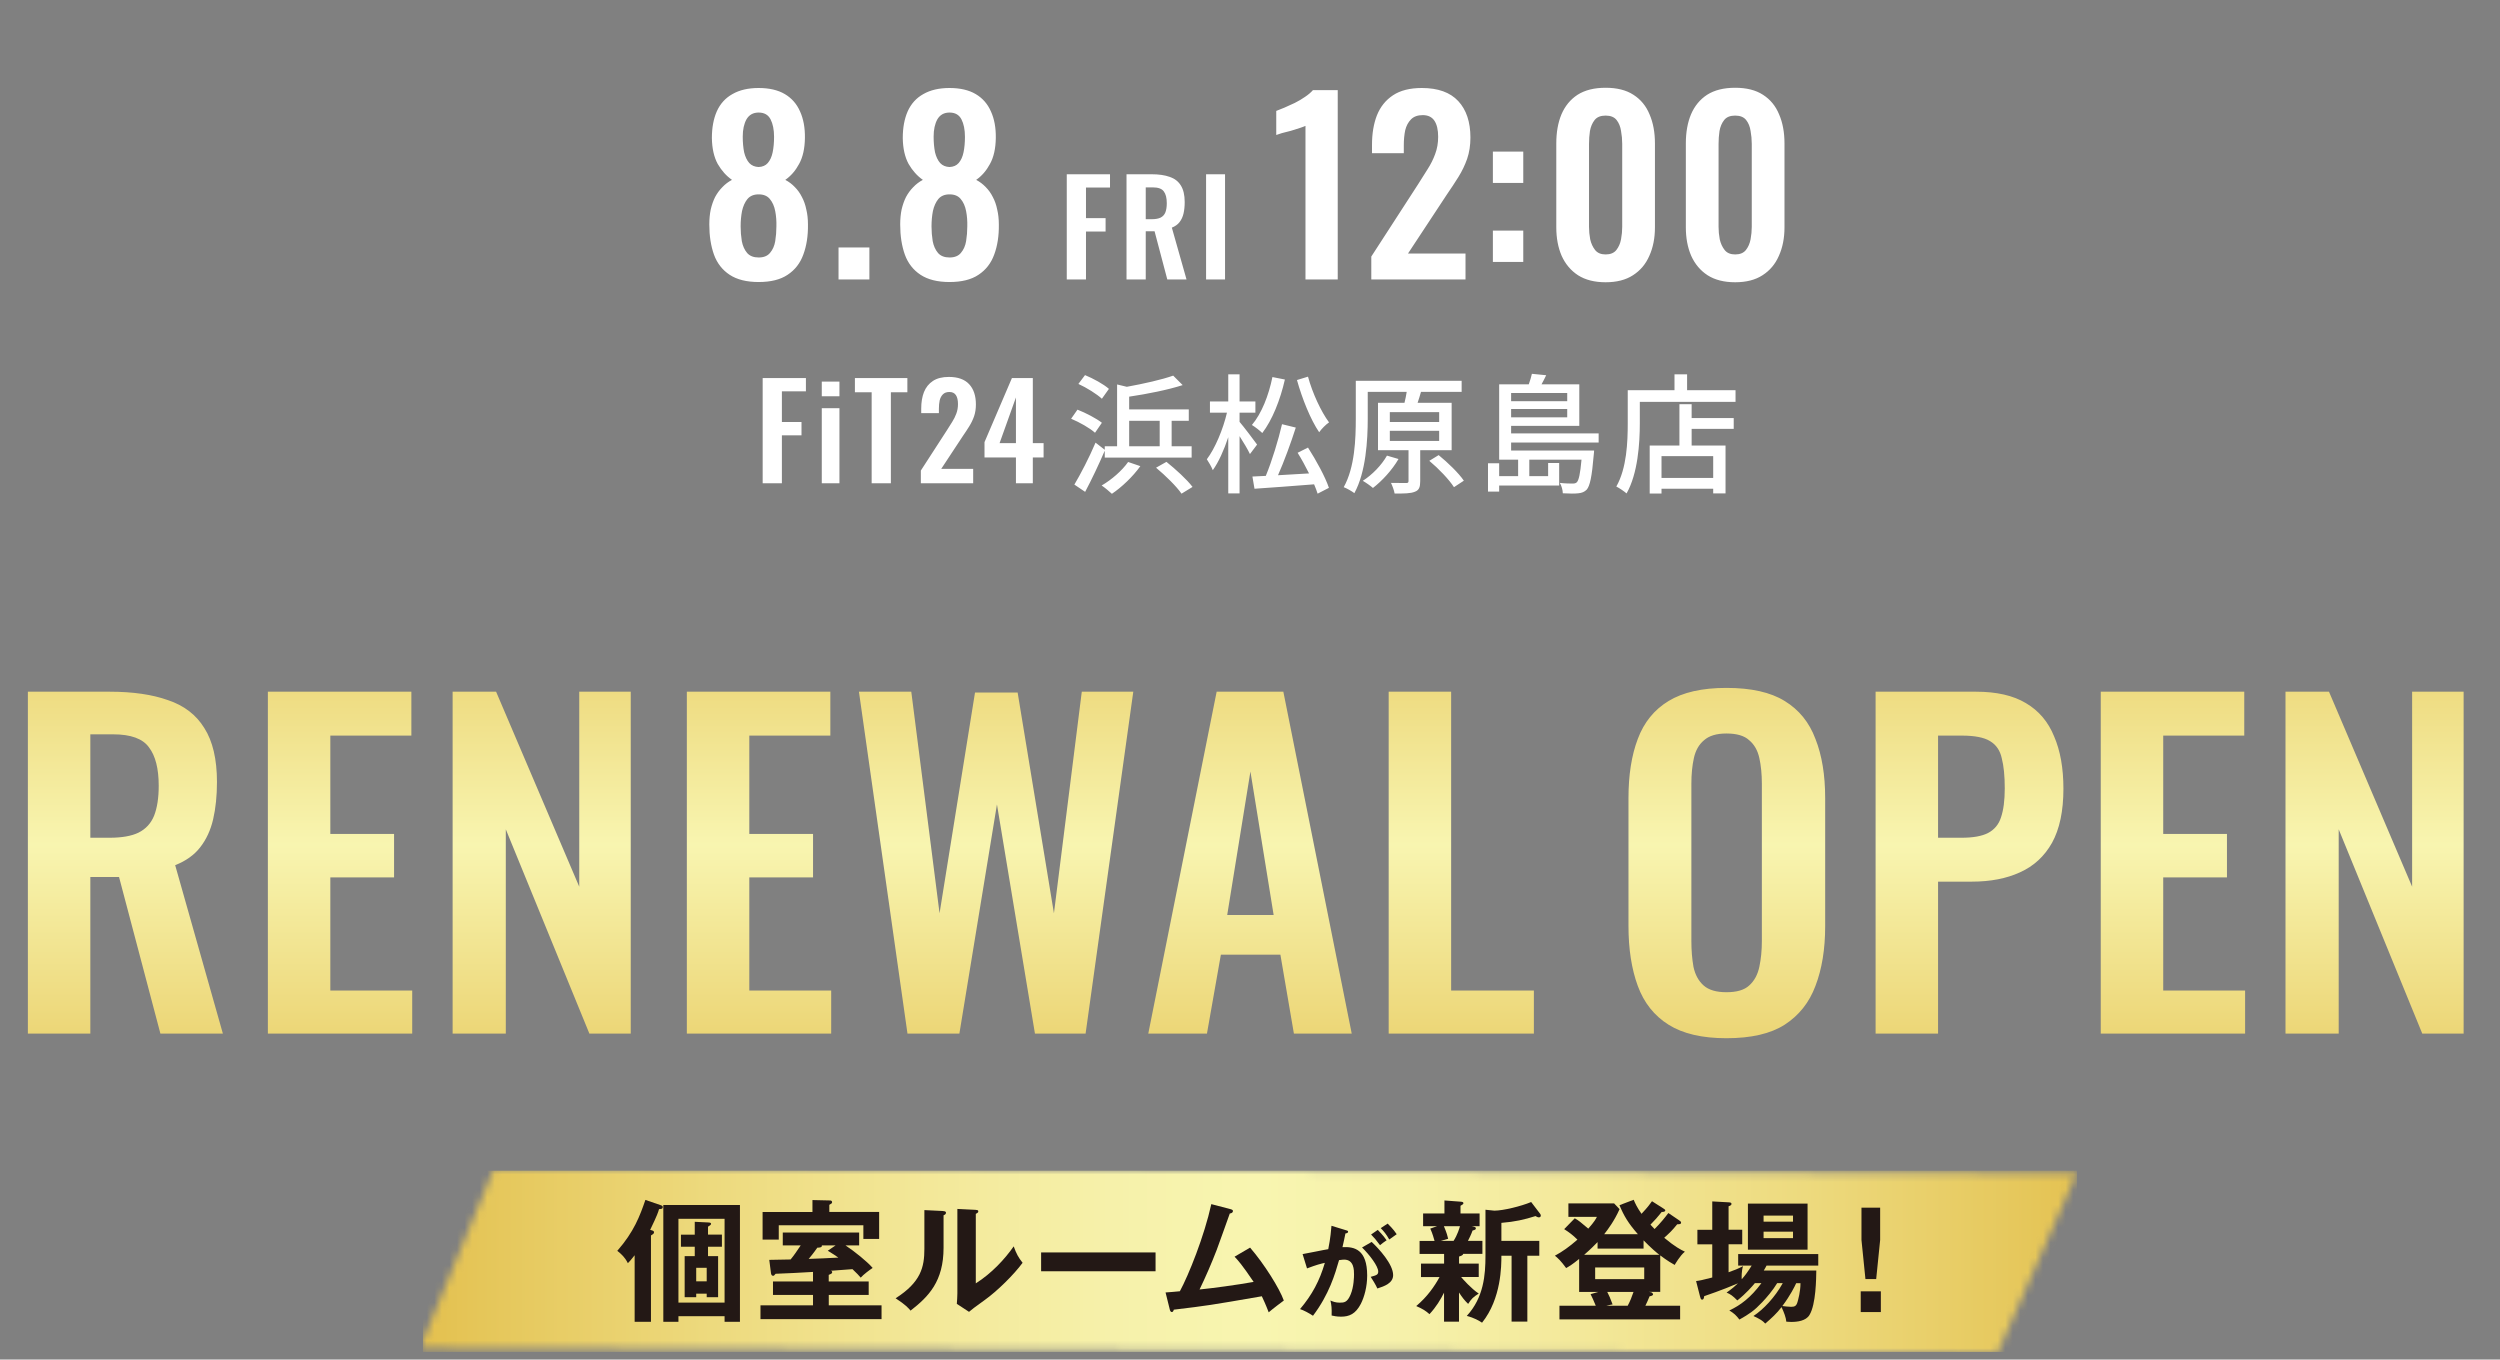
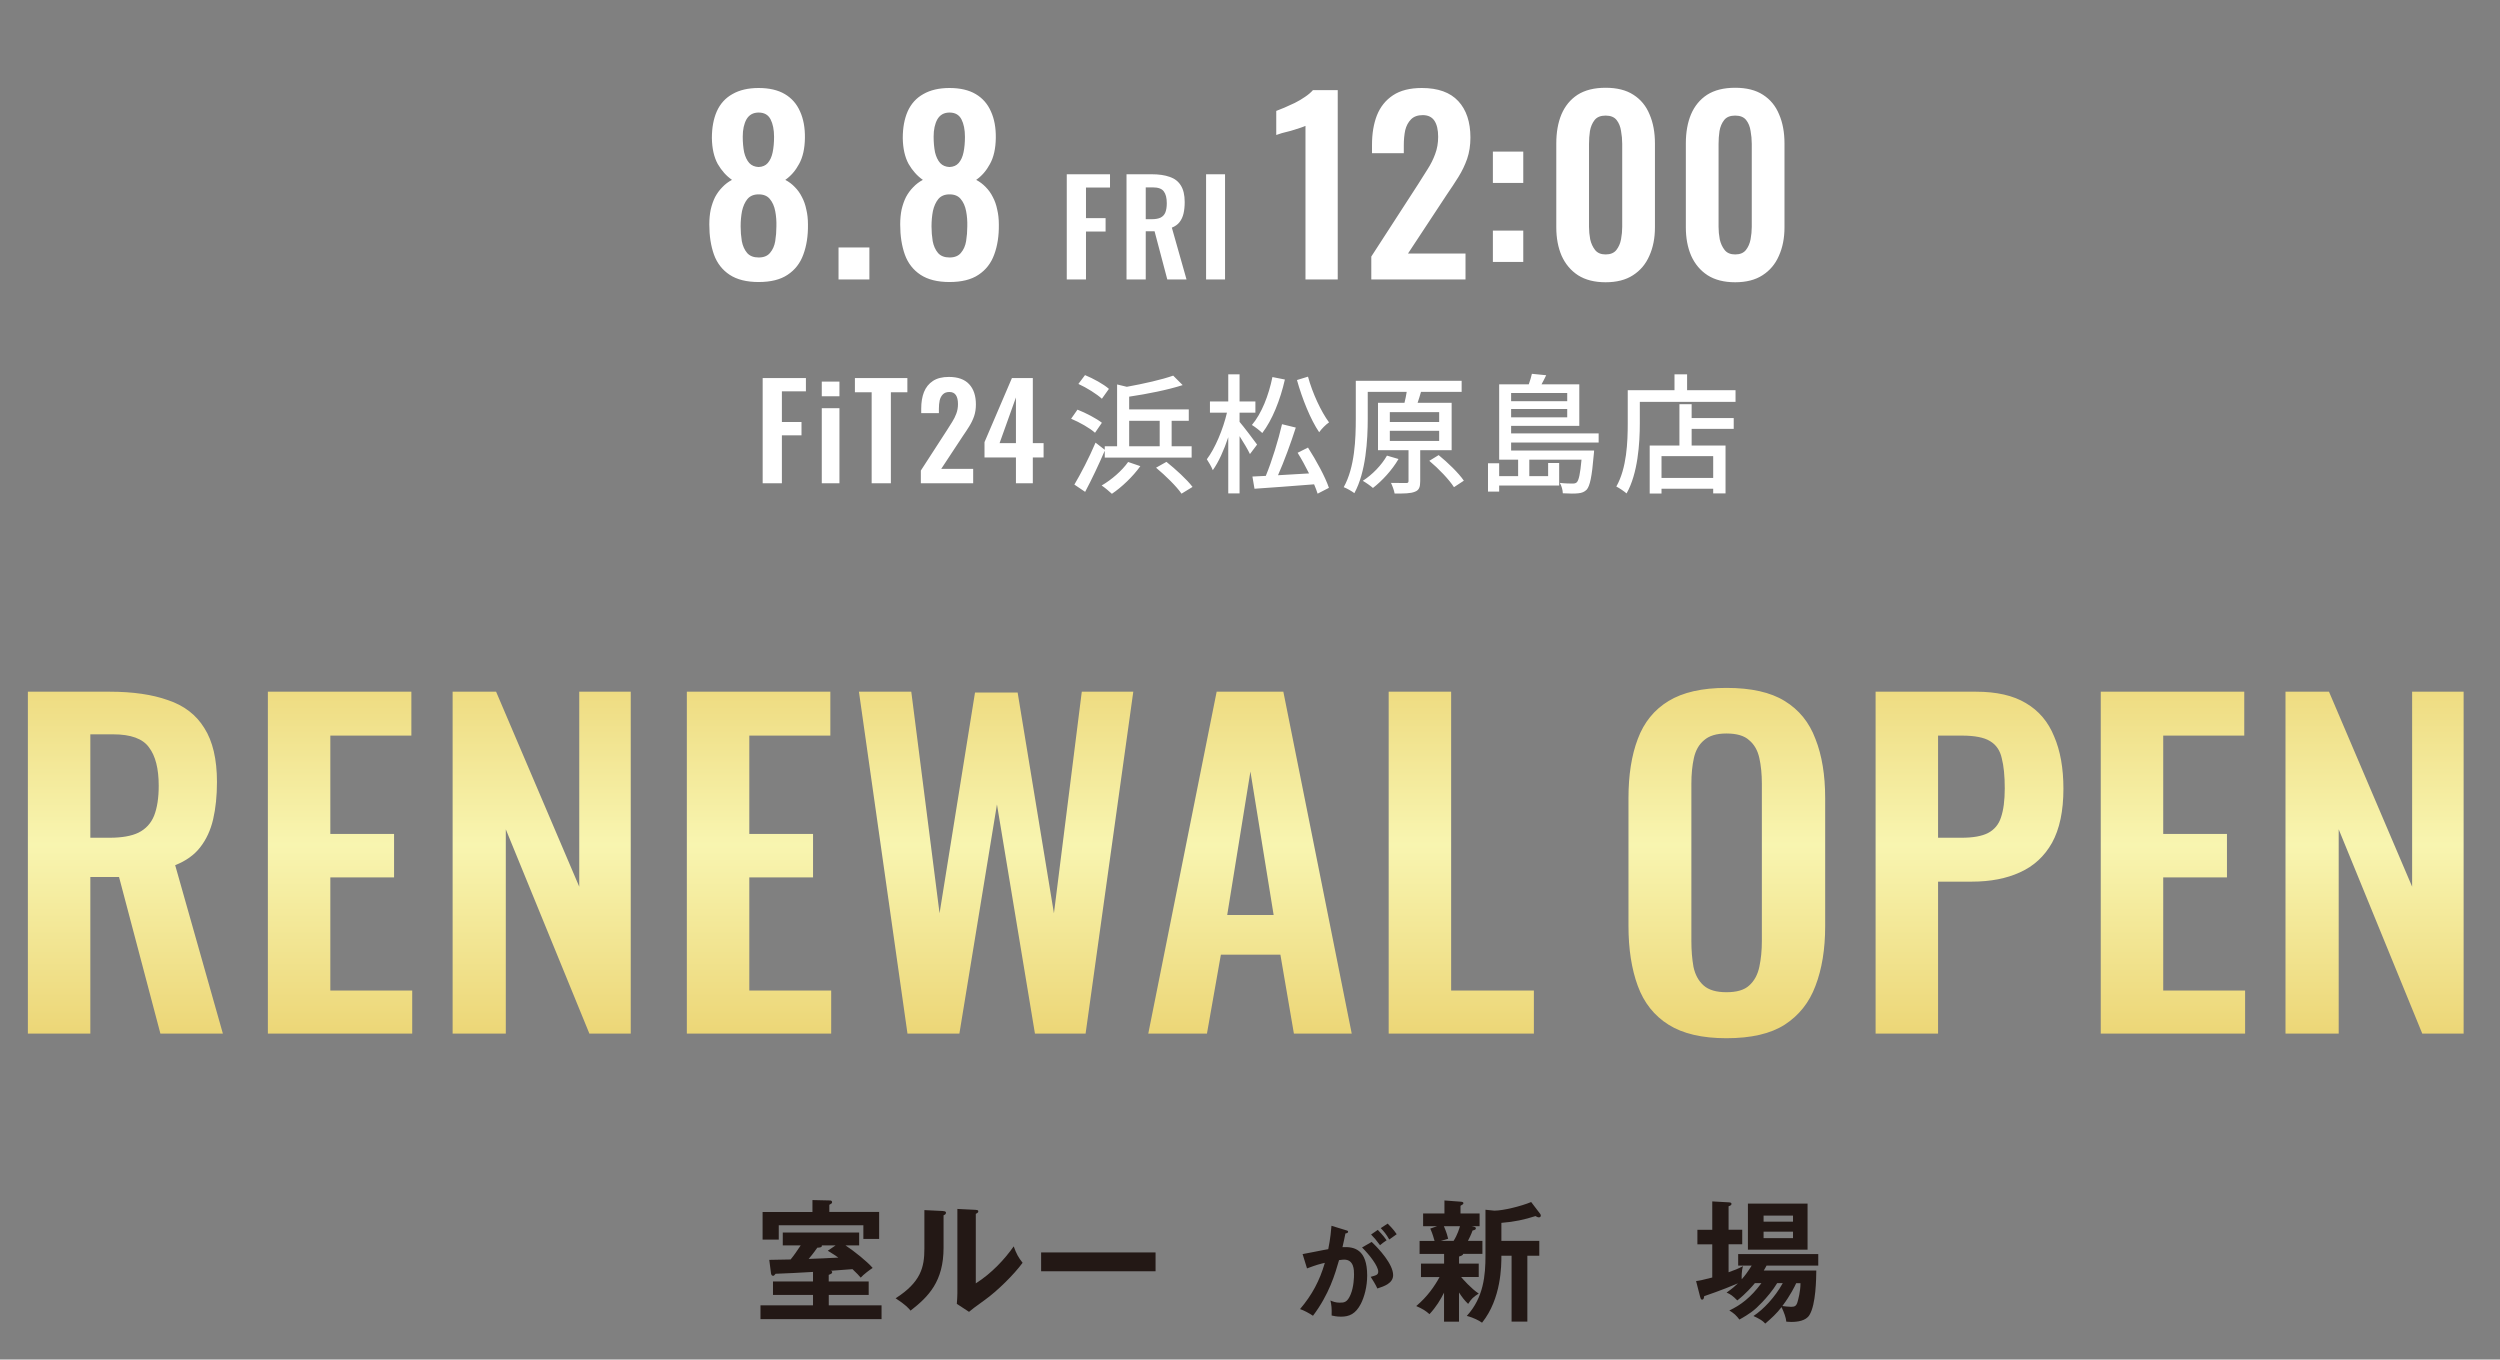
<svg xmlns="http://www.w3.org/2000/svg" width="331" height="180" viewBox="0 0 331 180" fill="none">
  <rect x="0" y="0" width="331" height="180" fill="#808080" stroke="none" />
  <path d="M100.443 37.34C98.854 37.34 97.575 37.021 96.605 36.381C95.636 35.741 94.944 34.854 94.532 33.719C94.119 32.564 93.913 31.233 93.913 29.727C93.913 29.004 93.975 28.344 94.098 27.746C94.243 27.127 94.439 26.57 94.686 26.074C94.955 25.579 95.275 25.146 95.646 24.774C96.017 24.383 96.44 24.063 96.915 23.815C96.172 23.299 95.543 22.598 95.027 21.71C94.532 20.802 94.274 19.657 94.253 18.275C94.253 16.913 94.47 15.737 94.903 14.746C95.357 13.735 96.048 12.972 96.977 12.456C97.905 11.92 99.061 11.651 100.443 11.651C101.846 11.651 103.002 11.92 103.91 12.456C104.818 12.993 105.488 13.756 105.922 14.746C106.375 15.737 106.592 16.913 106.571 18.275C106.551 19.678 106.293 20.823 105.798 21.71C105.323 22.598 104.714 23.299 103.972 23.815C104.446 24.063 104.869 24.383 105.241 24.774C105.612 25.146 105.922 25.579 106.169 26.074C106.437 26.57 106.633 27.127 106.757 27.746C106.902 28.344 106.974 29.004 106.974 29.727C106.994 31.233 106.788 32.564 106.355 33.719C105.942 34.854 105.251 35.741 104.281 36.381C103.332 37.021 102.053 37.34 100.443 37.34ZM100.443 34.091C101.124 34.091 101.63 33.884 101.96 33.472C102.311 33.059 102.538 32.543 102.641 31.924C102.744 31.284 102.795 30.634 102.795 29.974C102.816 29.273 102.765 28.602 102.641 27.962C102.517 27.302 102.28 26.766 101.929 26.353C101.599 25.94 101.104 25.734 100.443 25.734C99.804 25.734 99.308 25.94 98.958 26.353C98.627 26.766 98.39 27.292 98.246 27.931C98.122 28.571 98.06 29.252 98.06 29.974C98.06 30.634 98.112 31.284 98.215 31.924C98.339 32.564 98.576 33.09 98.927 33.503C99.277 33.895 99.783 34.091 100.443 34.091ZM100.443 22.113C100.959 22.092 101.361 21.917 101.65 21.587C101.96 21.236 102.176 20.761 102.3 20.163C102.424 19.564 102.486 18.884 102.486 18.12C102.486 17.171 102.331 16.397 102.022 15.799C101.712 15.2 101.186 14.901 100.443 14.901C99.721 14.901 99.185 15.2 98.834 15.799C98.504 16.397 98.339 17.161 98.339 18.089C98.339 18.853 98.4 19.544 98.524 20.163C98.669 20.761 98.896 21.236 99.205 21.587C99.515 21.917 99.927 22.092 100.443 22.113ZM111.021 37V32.76H115.107V37H111.021ZM125.716 37.34C124.128 37.34 122.848 37.021 121.878 36.381C120.909 35.741 120.217 34.854 119.805 33.719C119.392 32.564 119.186 31.233 119.186 29.727C119.186 29.004 119.248 28.344 119.371 27.746C119.516 27.127 119.712 26.57 119.96 26.074C120.228 25.579 120.548 25.146 120.919 24.774C121.29 24.383 121.713 24.063 122.188 23.815C121.445 23.299 120.816 22.598 120.3 21.71C119.805 20.802 119.547 19.657 119.526 18.275C119.526 16.913 119.743 15.737 120.176 14.746C120.63 13.735 121.321 12.972 122.25 12.456C123.178 11.92 124.334 11.651 125.716 11.651C127.119 11.651 128.275 11.92 129.183 12.456C130.091 12.993 130.761 13.756 131.195 14.746C131.649 15.737 131.865 16.913 131.845 18.275C131.824 19.678 131.566 20.823 131.071 21.71C130.596 22.598 129.988 23.299 129.245 23.815C129.719 24.063 130.142 24.383 130.514 24.774C130.885 25.146 131.195 25.579 131.442 26.074C131.71 26.57 131.907 27.127 132.03 27.746C132.175 28.344 132.247 29.004 132.247 29.727C132.268 31.233 132.061 32.564 131.628 33.719C131.215 34.854 130.524 35.741 129.554 36.381C128.605 37.021 127.326 37.34 125.716 37.34ZM125.716 34.091C126.397 34.091 126.903 33.884 127.233 33.472C127.584 33.059 127.811 32.543 127.914 31.924C128.017 31.284 128.069 30.634 128.069 29.974C128.089 29.273 128.038 28.602 127.914 27.962C127.79 27.302 127.553 26.766 127.202 26.353C126.872 25.94 126.377 25.734 125.716 25.734C125.077 25.734 124.582 25.94 124.231 26.353C123.901 26.766 123.663 27.292 123.519 27.931C123.395 28.571 123.333 29.252 123.333 29.974C123.333 30.634 123.385 31.284 123.488 31.924C123.612 32.564 123.849 33.09 124.2 33.503C124.551 33.895 125.056 34.091 125.716 34.091ZM125.716 22.113C126.232 22.092 126.635 21.917 126.923 21.587C127.233 21.236 127.45 20.761 127.573 20.163C127.697 19.564 127.759 18.884 127.759 18.12C127.759 17.171 127.604 16.397 127.295 15.799C126.985 15.2 126.459 14.901 125.716 14.901C124.994 14.901 124.458 15.2 124.107 15.799C123.777 16.397 123.612 17.161 123.612 18.089C123.612 18.853 123.674 19.544 123.797 20.163C123.942 20.761 124.169 21.236 124.478 21.587C124.788 21.917 125.201 22.092 125.716 22.113ZM141.239 37V23.072H146.965V24.826H143.784V28.884H146.38V30.655H143.784V37H141.239ZM149.151 37V23.072H152.487C153.427 23.072 154.218 23.187 154.86 23.416C155.513 23.634 156.006 24.012 156.339 24.551C156.682 25.09 156.854 25.823 156.854 26.752C156.854 27.314 156.803 27.818 156.7 28.265C156.596 28.712 156.419 29.096 156.167 29.417C155.926 29.727 155.588 29.967 155.152 30.139L157.095 37H154.55L152.865 30.621H151.696V37H149.151ZM151.696 29.022H152.487C152.98 29.022 153.37 28.953 153.656 28.815C153.954 28.666 154.166 28.437 154.292 28.128C154.418 27.806 154.482 27.4 154.482 26.907C154.482 26.207 154.35 25.686 154.086 25.342C153.834 24.987 153.347 24.809 152.624 24.809H151.696V29.022ZM159.685 37V23.072H162.195V37H159.685ZM172.845 37V16.665C172.721 16.727 172.473 16.82 172.102 16.944C171.751 17.068 171.359 17.192 170.926 17.315C170.492 17.419 170.09 17.522 169.719 17.625C169.368 17.728 169.12 17.811 168.976 17.872V14.685C169.265 14.581 169.626 14.437 170.059 14.251C170.492 14.066 170.946 13.859 171.421 13.632C171.916 13.385 172.37 13.116 172.783 12.828C173.216 12.539 173.567 12.239 173.835 11.93H177.116V37H172.845ZM181.56 37V33.967L187.751 24.403C188.205 23.701 188.628 23.031 189.02 22.391C189.432 21.752 189.762 21.091 190.01 20.41C190.278 19.709 190.412 18.945 190.412 18.12C190.412 17.192 190.247 16.48 189.917 15.985C189.587 15.489 189.071 15.242 188.37 15.242C187.709 15.242 187.193 15.427 186.822 15.799C186.451 16.17 186.193 16.655 186.048 17.253C185.924 17.852 185.863 18.512 185.863 19.234V20.287H181.653V19.172C181.653 17.687 181.87 16.387 182.303 15.273C182.757 14.138 183.469 13.251 184.439 12.611C185.409 11.971 186.678 11.651 188.246 11.651C190.392 11.651 192.001 12.229 193.074 13.385C194.147 14.54 194.684 16.15 194.684 18.213C194.684 19.245 194.539 20.183 194.25 21.029C193.961 21.855 193.58 22.649 193.105 23.413C192.63 24.176 192.115 24.96 191.558 25.765L186.42 33.565H194.034V37H181.56ZM197.657 24.217V20.07H201.681V24.217H197.657ZM197.657 34.679V30.531H201.681V34.679H197.657ZM212.583 37.371C211.118 37.371 209.901 37.062 208.931 36.443C207.982 35.824 207.26 34.968 206.764 33.874C206.29 32.78 206.053 31.522 206.053 30.098V18.987C206.053 17.522 206.28 16.242 206.733 15.149C207.208 14.035 207.92 13.168 208.869 12.549C209.839 11.93 211.077 11.62 212.583 11.62C214.089 11.62 215.317 11.93 216.266 12.549C217.236 13.168 217.948 14.035 218.402 15.149C218.876 16.242 219.114 17.522 219.114 18.987V30.098C219.114 31.522 218.866 32.78 218.371 33.874C217.896 34.968 217.174 35.824 216.204 36.443C215.255 37.062 214.048 37.371 212.583 37.371ZM212.583 33.688C213.223 33.688 213.697 33.492 214.007 33.1C214.316 32.708 214.523 32.234 214.626 31.677C214.729 31.119 214.781 30.573 214.781 30.036V19.049C214.781 18.471 214.729 17.903 214.626 17.346C214.543 16.769 214.347 16.284 214.038 15.892C213.728 15.5 213.243 15.304 212.583 15.304C211.923 15.304 211.438 15.5 211.128 15.892C210.819 16.284 210.613 16.769 210.509 17.346C210.427 17.903 210.386 18.471 210.386 19.049V30.036C210.386 30.573 210.437 31.119 210.54 31.677C210.664 32.234 210.881 32.708 211.19 33.1C211.5 33.492 211.964 33.688 212.583 33.688ZM229.735 37.371C228.27 37.371 227.053 37.062 226.083 36.443C225.134 35.824 224.412 34.968 223.917 33.874C223.442 32.78 223.205 31.522 223.205 30.098V18.987C223.205 17.522 223.432 16.242 223.886 15.149C224.36 14.035 225.072 13.168 226.021 12.549C226.991 11.93 228.229 11.62 229.735 11.62C231.242 11.62 232.469 11.93 233.419 12.549C234.388 13.168 235.1 14.035 235.554 15.149C236.029 16.242 236.266 17.522 236.266 18.987V30.098C236.266 31.522 236.018 32.78 235.523 33.874C235.049 34.968 234.326 35.824 233.357 36.443C232.407 37.062 231.2 37.371 229.735 37.371ZM229.735 33.688C230.375 33.688 230.85 33.492 231.159 33.1C231.469 32.708 231.675 32.234 231.778 31.677C231.881 31.119 231.933 30.573 231.933 30.036V19.049C231.933 18.471 231.881 17.903 231.778 17.346C231.696 16.769 231.5 16.284 231.19 15.892C230.881 15.5 230.396 15.304 229.735 15.304C229.075 15.304 228.59 15.5 228.281 15.892C227.971 16.284 227.765 16.769 227.662 17.346C227.579 17.903 227.538 18.471 227.538 19.049V30.036C227.538 30.573 227.589 31.119 227.693 31.677C227.816 32.234 228.033 32.708 228.343 33.1C228.652 33.492 229.116 33.688 229.735 33.688Z" fill="white" />
  <path d="M100.977 63.987V50.059H106.703V51.813H103.522V55.871H106.119V57.642H103.522V63.987H100.977ZM108.804 63.987V54.049H111.142V63.987H108.804ZM108.804 52.467V50.524H111.142V52.467H108.804ZM115.407 63.987V51.934H113.189V50.059H120.136V51.934H117.952V63.987H115.407ZM121.919 63.987V62.302L125.358 56.989C125.61 56.599 125.845 56.227 126.063 55.871C126.292 55.516 126.475 55.149 126.613 54.771C126.762 54.381 126.836 53.957 126.836 53.498C126.836 52.983 126.745 52.587 126.561 52.312C126.378 52.037 126.091 51.899 125.702 51.899C125.335 51.899 125.048 52.002 124.842 52.209C124.636 52.415 124.492 52.685 124.412 53.017C124.343 53.349 124.309 53.716 124.309 54.117V54.702H121.97V54.083C121.97 53.258 122.091 52.536 122.331 51.917C122.584 51.286 122.979 50.793 123.518 50.438C124.057 50.082 124.762 49.905 125.633 49.905C126.825 49.905 127.719 50.226 128.315 50.868C128.911 51.51 129.209 52.404 129.209 53.55C129.209 54.123 129.129 54.645 128.969 55.115C128.808 55.573 128.596 56.015 128.332 56.439C128.069 56.863 127.782 57.298 127.473 57.746L124.618 62.079H128.848V63.987H121.919ZM134.51 63.987V60.566H130.349V58.537L133.977 50.059H136.745V58.674H138.172V60.566H136.745V63.987H134.51ZM132.343 58.674H134.51V52.621L132.343 58.674ZM146.82 51.487L145.891 52.794C145.221 52.175 143.879 51.332 142.779 50.833L143.656 49.664C144.739 50.111 146.132 50.868 146.82 51.487ZM145.891 55.974L144.98 57.298C144.326 56.697 142.934 55.906 141.816 55.441L142.658 54.238C143.759 54.668 145.169 55.407 145.891 55.974ZM149.502 55.717V59.087H153.543V55.717H149.502ZM146.269 60.583V59.671C145.496 61.477 144.533 63.506 143.673 65.122L142.246 64.159C143.054 62.801 144.206 60.6 145.049 58.605L146.269 59.551V59.087H147.903V50.902L149.193 51.212C151.462 50.799 153.835 50.266 155.331 49.733L156.586 50.988C154.609 51.624 151.926 52.157 149.502 52.518V54.203H157.394V55.717H155.125V59.087H157.773V60.583H146.269ZM149.364 61.167L150.981 61.718C150.001 63.093 148.522 64.503 147.215 65.38C146.906 65.088 146.252 64.537 145.857 64.28C147.164 63.523 148.539 62.337 149.364 61.167ZM153.061 61.924L154.437 61.15C155.641 62.113 157.154 63.489 157.893 64.469L156.432 65.363C155.778 64.4 154.299 62.956 153.061 61.924ZM171.718 50.317L173.179 49.87C173.764 52.037 174.916 54.513 175.965 55.923C175.552 56.198 174.968 56.783 174.658 57.23C173.523 55.562 172.406 52.794 171.718 50.317ZM168.468 49.922L170.119 50.249C169.5 52.983 168.434 55.631 167.127 57.333C166.834 57.041 166.164 56.508 165.751 56.267C167.024 54.771 167.969 52.381 168.468 49.922ZM166.439 58.863L165.493 60.118C165.218 59.534 164.651 58.571 164.118 57.746V65.329H162.622V57.883C162.054 59.603 161.332 61.202 160.575 62.251C160.404 61.804 160.025 61.167 159.785 60.806C160.868 59.379 161.934 56.852 162.45 54.633H160.197V53.155H162.622V49.561H164.118V53.155H166.215V54.633H164.118V55.854C164.616 56.422 166.112 58.399 166.439 58.863ZM171.804 59.947L173.179 59.259C174.263 60.944 175.483 63.179 175.948 64.589L174.452 65.363C174.349 65.002 174.177 64.589 173.987 64.125C171.15 64.348 168.193 64.572 166.095 64.71L165.82 63.093L167.591 63.007C168.399 61.064 169.259 58.244 169.74 56.164L171.563 56.611C170.91 58.657 170.015 61.099 169.207 62.921C170.497 62.852 171.907 62.767 173.317 62.681C172.853 61.752 172.32 60.772 171.804 59.947ZM183.634 60.325L185.164 60.772C184.322 62.233 182.98 63.678 181.777 64.606C181.467 64.331 180.831 63.884 180.435 63.661C181.691 62.852 182.912 61.597 183.634 60.325ZM184.012 57.041V58.382H190.546V57.041H184.012ZM184.012 54.565V55.871H190.546V54.565H184.012ZM192.197 59.603H188.036V63.712C188.036 64.469 187.898 64.899 187.331 65.105C186.763 65.346 185.903 65.346 184.648 65.346C184.579 64.933 184.356 64.331 184.167 63.936C185.061 63.953 185.921 63.953 186.179 63.953C186.419 63.953 186.488 63.884 186.488 63.678V59.603H182.447V53.327H185.955C186.075 52.845 186.179 52.329 186.247 51.882H181.089V55.407C181.089 58.279 180.848 62.509 179.318 65.294C179.008 65.053 178.303 64.641 177.908 64.503C179.387 61.855 179.507 58.09 179.507 55.39V50.421H193.521V51.882H188.139C188.001 52.381 187.846 52.88 187.692 53.327H192.197V59.603ZM189.239 61.013L190.477 60.256C191.681 61.236 193.142 62.646 193.813 63.643L192.506 64.503C191.887 63.523 190.477 62.044 189.239 61.013ZM207.5 52.037H200.072V53.12H207.5V52.037ZM200.072 55.252H207.5V54.152H200.072V55.252ZM211.661 58.588H200.072V59.654H211.059C211.059 59.654 211.042 60.067 211.008 60.256C210.767 63.128 210.509 64.331 210.079 64.83C209.77 65.139 209.443 65.26 208.979 65.311C208.566 65.363 207.758 65.363 206.915 65.311C206.915 64.899 206.744 64.297 206.52 63.936C207.259 64.022 207.93 64.022 208.205 64.022C208.48 64.022 208.618 63.987 208.773 63.85C209.03 63.575 209.22 62.784 209.392 60.858H202.479V63.042H204.972V61.305H206.434V64.28H198.49V65.088H197.011V61.339H198.49V63.042H201V60.858H198.49V50.885H202.41C202.582 50.403 202.737 49.888 202.823 49.492L204.715 49.681C204.525 50.094 204.302 50.507 204.096 50.885H209.099V56.387H200.072V57.385H211.661V58.588ZM226.827 63.282V60.394H219.984V63.282H226.827ZM223.973 53.516V55.355H229.544V56.783H223.973V58.984H228.461V65.329H226.827V64.71H219.984V65.346H218.419V58.984H222.356V53.516H223.973ZM223.371 51.659H229.785V53.206H217.112V56.026C217.112 58.709 216.854 62.698 215.358 65.329C215.066 65.071 214.361 64.589 214 64.417C215.393 61.975 215.513 58.485 215.513 56.026V51.659H221.703V49.561H223.371V51.659Z" fill="white" />
  <path d="M3.69 136.847V91.581H14.531C17.586 91.581 20.157 91.954 22.243 92.699C24.367 93.407 25.969 94.636 27.049 96.387C28.167 98.138 28.726 100.523 28.726 103.54C28.726 105.366 28.558 107.005 28.223 108.458C27.887 109.911 27.31 111.159 26.49 112.202C25.708 113.208 24.609 113.99 23.193 114.549L29.508 136.847H21.237L15.761 116.114H11.961V136.847H3.69ZM11.961 110.917H14.531C16.133 110.917 17.4 110.693 18.331 110.246C19.3 109.762 19.989 109.017 20.399 108.011C20.809 106.968 21.014 105.645 21.014 104.043C21.014 101.771 20.585 100.076 19.729 98.958C18.909 97.803 17.326 97.225 14.979 97.225H11.961V110.917ZM35.465 136.847V91.581H54.465V97.393H43.736V110.414H52.174V116.17H43.736V131.147H54.577V136.847H35.465ZM59.927 136.847V91.581H65.683L76.692 117.399V91.581H83.51V136.847H78.033L66.968 109.799V136.847H59.927ZM90.938 136.847V91.581H109.938V97.393H99.208V110.414H107.647V116.17H99.208V131.147H110.05V136.847H90.938ZM120.15 136.847L113.723 91.581H120.653L124.397 120.92L129.091 91.693H134.735L139.541 120.92L143.229 91.581H150.047L143.732 136.847H137.026L131.997 106.502L127.023 136.847H120.15ZM152.032 136.847L161.085 91.581H169.915L178.968 136.847H171.312L169.524 126.397H161.644L159.8 136.847H152.032ZM162.482 121.144H168.63L165.556 102.143L162.482 121.144ZM183.861 136.847V91.581H192.131V131.147H203.085V136.847H183.861ZM228.576 137.461C225.372 137.461 222.82 136.865 220.92 135.673C219.02 134.481 217.66 132.767 216.841 130.532C216.021 128.297 215.611 125.651 215.611 122.596V105.664C215.611 102.609 216.021 100.001 216.841 97.84C217.66 95.642 219.02 93.966 220.92 92.811C222.82 91.656 225.372 91.078 228.576 91.078C231.854 91.078 234.425 91.656 236.288 92.811C238.188 93.966 239.548 95.642 240.367 97.84C241.224 100.001 241.653 102.609 241.653 105.664V122.652C241.653 125.67 241.224 128.297 240.367 130.532C239.548 132.73 238.188 134.444 236.288 135.673C234.425 136.865 231.854 137.461 228.576 137.461ZM228.576 131.37C229.954 131.37 230.96 131.072 231.594 130.476C232.264 129.88 232.711 129.06 232.935 128.017C233.158 126.974 233.27 125.838 233.27 124.608V103.764C233.27 102.497 233.158 101.361 232.935 100.355C232.711 99.349 232.264 98.567 231.594 98.008C230.96 97.412 229.954 97.114 228.576 97.114C227.272 97.114 226.285 97.412 225.614 98.008C224.944 98.567 224.497 99.349 224.273 100.355C224.049 101.361 223.938 102.497 223.938 103.764V124.608C223.938 125.838 224.031 126.974 224.217 128.017C224.441 129.06 224.888 129.88 225.558 130.476C226.229 131.072 227.235 131.37 228.576 131.37ZM248.329 136.847V91.581H261.63C264.349 91.581 266.547 92.084 268.224 93.09C269.938 94.096 271.186 95.568 271.968 97.505C272.788 99.405 273.197 101.715 273.197 104.434C273.197 107.378 272.694 109.762 271.689 111.588C270.683 113.376 269.267 114.68 267.441 115.499C265.653 116.319 263.53 116.729 261.071 116.729H256.6V136.847H248.329ZM256.6 110.917H259.73C261.22 110.917 262.375 110.712 263.194 110.302C264.051 109.855 264.629 109.166 264.927 108.235C265.262 107.266 265.43 105.981 265.43 104.379C265.43 102.739 265.299 101.417 265.038 100.411C264.815 99.368 264.293 98.604 263.474 98.12C262.691 97.635 261.443 97.393 259.73 97.393H256.6V110.917ZM278.14 136.847V91.581H297.14V97.393H286.41V110.414H294.849V116.17H286.41V131.147H297.252V136.847H278.14ZM302.601 136.847V91.581H308.357L319.366 117.399V91.581H326.184V136.847H320.708L309.643 109.799V136.847H302.601Z" fill="url(#paint0_linear_3068_21)" />
  <mask id="mask0_3068_21" style="mask-type:luminance" maskUnits="userSpaceOnUse" x="55" y="154" width="220" height="26">
-     <path d="M55.578 178.488L264.483 179.119L274.979 155.338L65.396 154.706L55.578 178.488Z" fill="white" />
-   </mask>
+     </mask>
  <g mask="url(#mask0_3068_21)">
    <path d="M275 155H56V179H275V155Z" fill="url(#paint1_linear_3068_21)" />
  </g>
-   <path d="M86.188 175.004H84.027V166.195C83.515 166.846 83.342 167.039 83.129 167.245C82.744 166.474 82.285 166.049 81.727 165.61C83.941 163.097 84.725 160.976 85.45 158.868L87.537 159.586C87.677 159.639 87.75 159.706 87.75 159.832C87.75 160.025 87.577 160.098 87.258 160.078C87.152 160.464 87.045 160.836 86.081 162.837C86.38 162.91 86.593 162.957 86.593 163.156C86.593 163.316 86.474 163.402 86.188 163.575V175.004ZM89.825 174.266V175.004H87.823V159.54H97.969V175.004H95.934V174.266H89.825ZM95.934 161.368H89.825V172.464H95.934V161.368ZM95.582 163.469V165.065H93.74V166.315H95.077V171.753H93.568V171.281H92.178V171.753H90.649V166.315H91.985V165.065H90.157V163.469H91.985V161.767L93.76 161.853C94.006 161.873 94.146 161.887 94.146 162.046C94.146 162.166 93.933 162.292 93.74 162.412V163.462H95.582V163.469ZM93.568 167.857H92.178V169.645H93.568V167.857Z" fill="#231815" />
  <path d="M109.729 169.665H115.015V171.453H109.729V172.823H116.717V174.651H100.688V172.823H107.642V171.453H102.343V169.665H107.642V168.402C105.202 168.541 104.923 168.561 102.689 168.648C102.529 168.86 102.463 168.914 102.356 168.914C102.183 168.914 102.11 168.774 102.077 168.561L101.851 166.806C102.11 166.806 102.356 166.806 104.677 166.753C105.115 166.228 105.481 165.682 106.013 164.891H103.639V163.189H113.752V164.891H111.943C113.14 165.682 114.855 167.065 115.54 167.876C115.155 168.122 114.31 168.754 113.958 169.16C113.732 168.894 113.486 168.614 112.868 168.036C111.325 168.156 111.146 168.176 110.009 168.249C110.082 168.282 110.182 168.302 110.182 168.442C110.182 168.614 110.022 168.668 109.723 168.794V169.672L109.729 169.665ZM116.398 160.47V164.034H114.31V162.225H103.108V164.12H100.967V160.47H107.569V158.888L109.902 158.941C110.022 158.941 110.168 158.994 110.168 159.167C110.168 159.326 110.082 159.36 109.803 159.519V160.463H116.405L116.398 160.47ZM110.64 164.891H108.812C108.885 165.19 108.393 165.19 108.214 165.19C107.708 165.928 107.216 166.507 107.07 166.68C107.928 166.647 109.949 166.573 110.999 166.507C110.58 166.208 110.248 165.995 109.597 165.596L110.634 164.891H110.64Z" fill="#231815" />
  <path d="M124.841 160.344C125.014 160.364 125.247 160.364 125.247 160.57C125.247 160.763 125.074 160.849 124.927 160.902V165.204C124.927 169.665 122.946 171.666 120.559 173.528C120.28 173.195 119.928 172.77 118.578 171.892C121.916 169.765 122.388 167.783 122.388 165.363V160.217L124.848 160.337L124.841 160.344ZM129.196 160.191C129.389 160.211 129.528 160.211 129.528 160.384C129.528 160.556 129.355 160.63 129.196 160.716V169.918C131.283 168.601 133.039 166.706 134.215 165.018C134.581 166.035 134.827 166.474 135.392 167.192C134.235 168.774 132.021 170.948 130.373 172.125C128.917 173.175 128.757 173.302 128.298 173.687L126.683 172.63C126.716 172.158 126.756 171.719 126.756 171.241V160.064L129.196 160.184V160.191Z" fill="#231815" />
-   <path d="M152.996 165.822H137.844V168.315H152.996V165.822Z" fill="#231815" />
-   <path d="M165.516 165.19C167.358 167.318 169.412 170.582 169.978 172.191C169.871 172.264 168.468 173.315 167.976 173.753C167.571 172.683 167.238 171.998 167.066 171.626C160.078 172.836 159.918 172.856 155.411 173.401C155.344 173.647 155.271 173.713 155.131 173.713C155.005 173.713 154.919 173.541 154.885 173.401L154.32 171.121C154.619 171.101 155.936 171.001 156.215 170.961C157.372 168.833 159.446 163.674 160.377 159.426L162.923 160.091C163.116 160.144 163.243 160.21 163.243 160.337C163.243 160.549 163.05 160.636 162.824 160.669C162.545 161.44 161.348 164.831 161.089 165.496C160.404 167.271 159.646 169.026 158.821 170.728C160.437 170.569 163.755 170.13 165.982 169.724C164.419 167.404 163.874 166.826 163.455 166.387L165.523 165.177L165.516 165.19Z" fill="#231815" />
+   <path d="M152.996 165.822H137.844V168.315H152.996Z" fill="#231815" />
  <path d="M178.228 162.884C178.381 162.924 178.488 162.964 178.488 163.077C178.488 163.17 178.421 163.283 178.135 163.31C178.016 163.895 177.876 164.58 177.743 165.125C179.312 165.032 181.014 165.424 181.014 168.875C181.014 170.364 180.635 171.727 180.17 172.638C179.472 173.974 178.641 174.327 177.55 174.327C176.965 174.327 176.58 174.233 176.307 174.174C176.334 173.243 176.294 172.784 176.147 172.186C176.5 172.339 176.839 172.472 177.391 172.472C177.976 172.472 178.388 172.432 178.82 171.395C179.259 170.357 179.272 169.021 179.272 168.735C179.272 168.163 179.272 166.774 177.962 166.774C177.796 166.774 177.756 166.787 177.291 166.84C176.759 168.695 175.981 171.368 173.84 174.207C173.335 173.868 172.644 173.495 172.125 173.323C173.721 171.441 174.718 169.573 175.409 167.199C174.758 167.352 174.359 167.445 173.049 167.937L172.464 166.042C173.009 165.963 175.369 165.457 175.861 165.391C176.161 163.902 176.24 162.825 176.287 162.293L178.235 162.891L178.228 162.884ZM181.612 164.434C182.57 165.331 184.451 167.379 184.451 168.822C184.451 169.899 183.281 170.298 182.364 170.597C182.131 170.078 181.712 169.4 181.479 169.054C182.231 168.848 182.477 168.782 182.477 168.356C182.477 167.645 181.346 166.162 180.336 165.165L181.619 164.427L181.612 164.434ZM182.417 162.838C183.128 163.563 183.441 163.995 183.587 164.214C183.188 164.473 182.989 164.64 182.716 164.866C182.224 164.194 181.898 163.815 181.533 163.45L182.417 162.838ZM183.727 162.007C183.906 162.186 184.478 162.732 184.923 163.41C184.544 163.669 184.471 163.722 183.939 164.108C183.54 163.41 183.228 163.031 182.809 162.605L183.72 162.007H183.727Z" fill="#231815" />
  <path d="M193.172 167.299H195.785V169.074H193.452C193.664 169.34 194.834 170.656 195.785 171.268C195.047 171.74 194.834 171.933 194.382 172.637C193.857 172.125 193.591 171.76 193.172 171.128V174.991H191.191V171.148C190.719 172.079 190.174 173.01 189.263 173.994C188.771 173.555 188.352 173.289 187.508 172.923C188.984 171.68 189.928 170.31 190.599 169.08H188.139V167.305H191.198V166.022H187.953V164.3H189.935C189.655 163.296 189.496 162.95 189.369 162.665L190.28 162.345H188.419V160.663H191.244V158.941L193.372 159.101C193.684 159.121 193.757 159.187 193.757 159.314C193.757 159.42 193.598 159.526 193.372 159.646V160.663H195.898V162.345H194.828C195.247 162.432 195.406 162.465 195.406 162.625C195.406 162.798 195.28 162.837 194.967 162.924C194.775 163.469 194.509 163.994 194.356 164.293H196.271V166.015H193.724C193.691 166.228 193.339 166.315 193.179 166.368V167.299H193.172ZM191.171 162.345C191.557 163.256 191.663 163.682 191.736 164.014L190.752 164.293H192.454C192.98 163.482 193.245 162.558 193.299 162.345H191.171ZM196.689 160.171L197.846 160.291C199.003 160.291 201.377 159.713 202.726 159.148L203.916 160.71C203.95 160.763 204.003 160.83 204.003 160.936C204.003 161.096 203.896 161.182 203.737 161.182C203.617 161.182 203.511 161.129 203.298 161.009C201.822 161.481 200.539 161.767 198.784 161.907V164.293H203.803V166.261H202.221V174.984H200.133V166.261H198.784C198.784 167.558 198.784 171.933 196.224 175.124C195.805 174.845 195.154 174.472 194.203 174.226C196.45 171.786 196.676 168.801 196.676 166.255V160.165L196.689 160.171Z" fill="#231815" />
-   <path d="M209.078 171.055V166.681C208.221 167.385 207.762 167.665 207.356 167.891C206.672 166.947 206.253 166.554 205.867 166.255C206.851 165.73 207.795 165.058 208.852 164.128C208.254 163.529 207.762 163.164 207.097 162.738L208.5 161.302C209.012 161.581 209.324 161.86 210.288 162.672C211.133 161.721 211.306 161.355 211.432 161.109H207.656V159.334H213.712L214.43 160.092C213.746 161.634 212.901 162.758 212.396 163.41H216.857C215.574 161.934 215.029 161.023 214.417 159.567L216.299 158.849C216.492 159.307 216.738 159.853 217.336 160.71C218.194 159.813 218.546 159.287 218.725 159.041L220.268 160.025C220.441 160.132 220.481 160.185 220.481 160.251C220.481 160.444 220.215 160.464 220.009 160.464C219.537 161.063 219.058 161.608 218.519 162.146C218.606 162.253 218.692 162.339 219.065 162.725C219.889 161.9 220.401 161.249 220.893 160.604L222.296 161.555C222.488 161.674 222.575 161.767 222.575 161.867C222.575 162.08 222.402 162.093 222.063 162.093C221.345 162.971 221.132 163.164 220.341 163.882C221.797 165.092 222.502 165.444 223.08 165.723C222.429 166.235 221.744 167.445 221.731 167.478C220.727 166.933 219.922 166.282 219.816 166.215V171.042H218.287L218.619 171.095C218.705 171.115 218.865 171.268 218.865 171.361C218.865 171.554 218.546 171.607 218.406 171.627C218.213 172.139 217.987 172.578 217.848 172.877H222.449V174.685H206.472V172.877H211.279C211.066 172.319 210.734 171.627 210.594 171.348L211.631 171.049H209.085L209.078 171.055ZM211.518 164.453C211.153 164.819 210.641 165.364 209.743 166.135H219.696C219.384 165.889 218.646 165.291 217.608 164.221V165.311H211.518V164.453ZM211.199 169.353H217.695V167.811H211.199V169.353ZM212.802 171.055C213.048 171.547 213.22 171.9 213.506 172.704C213.26 172.757 213.014 172.791 212.682 172.877H215.508C215.807 172.332 216.066 171.687 216.279 171.049H212.802V171.055Z" fill="#231815" />
  <path d="M232.335 169.898C232.035 170.263 231.178 171.267 230.021 172.178C229.423 171.567 229.09 171.334 228.598 171.141C229.389 170.583 229.775 170.23 230.107 169.911C227.893 170.862 225.912 171.507 225.633 171.613C225.6 171.839 225.58 172.072 225.354 172.072C225.181 172.072 225.141 171.846 225.088 171.666L224.562 169.612C225.108 169.539 225.267 169.506 226.703 169.14V164.752H224.735V162.824H226.703V159.067L228.864 159.187C229.077 159.207 229.25 159.207 229.25 159.4C229.25 159.519 229.163 159.613 228.864 159.712V162.817H230.672V164.745H228.864V168.448C229.742 168.129 229.988 168.043 230.779 167.637C230.566 168.249 230.586 169.166 230.606 169.373C231.065 168.861 231.43 168.355 231.922 167.564H230.134V166.035H240.738V167.564H233.89C233.784 167.79 233.698 167.917 233.525 168.216H240.479C240.459 169.233 240.446 172.69 239.568 174.113C239.096 174.884 237.986 175.024 237.161 175.024C236.935 175.024 236.776 175.004 236.51 174.991C236.457 174.432 236.211 173.781 235.878 173.063C235.227 173.907 234.582 174.499 233.718 175.243C233.365 174.858 233.119 174.698 232.155 174.239C233.472 173.382 235.014 171.746 236.038 169.885H235.3C234.721 170.849 233.897 171.799 233.319 172.411C232.228 173.568 231.597 173.973 230.3 174.711C229.828 174.113 229.649 173.94 228.964 173.501C230.42 172.836 231.823 171.779 233.212 169.885H232.355L232.335 169.898ZM239.322 165.457H231.424V159.36H239.322V165.45V165.457ZM237.394 160.942H233.498V161.753H237.394V160.942ZM233.498 163.927H237.394V163.07H233.498V163.927ZM237.813 169.898C237.64 170.283 237.055 171.493 235.985 172.916C236.197 172.949 236.829 173.023 237.142 173.023C237.614 173.023 237.846 172.916 237.999 172.358C238.072 172.092 238.385 171.008 238.385 169.898H237.806H237.813Z" fill="#231815" />
-   <path d="M249.025 173.721H246.359V170.968H249.025V173.721ZM248.932 159.892V164.173L248.407 169.352H246.984L246.459 164.173V159.892H248.932Z" fill="#231815" />
  <defs>
    <linearGradient id="paint0_linear_3068_21" x1="165.281" y1="69.847" x2="165.281" y2="153.847" gradientUnits="userSpaceOnUse">
      <stop stop-color="#E4C150" />
      <stop offset="0.5" stop-color="#F8F5B0" />
      <stop offset="1" stop-color="#E4C150" />
    </linearGradient>
    <linearGradient id="paint1_linear_3068_21" x1="57.202" y1="169.722" x2="276.202" y2="169.722" gradientUnits="userSpaceOnUse">
      <stop stop-color="#E4C150" />
      <stop offset="0.03" stop-color="#E5C659" />
      <stop offset="0.17" stop-color="#EDDA7E" />
      <stop offset="0.3" stop-color="#F3E899" />
      <stop offset="0.41" stop-color="#F6F1AA" />
      <stop offset="0.5" stop-color="#F8F5B0" />
      <stop offset="0.59" stop-color="#F6F1AA" />
      <stop offset="0.7" stop-color="#F3E899" />
      <stop offset="0.83" stop-color="#EDDA7E" />
      <stop offset="0.97" stop-color="#E5C659" />
      <stop offset="1" stop-color="#E4C150" />
    </linearGradient>
  </defs>
</svg>